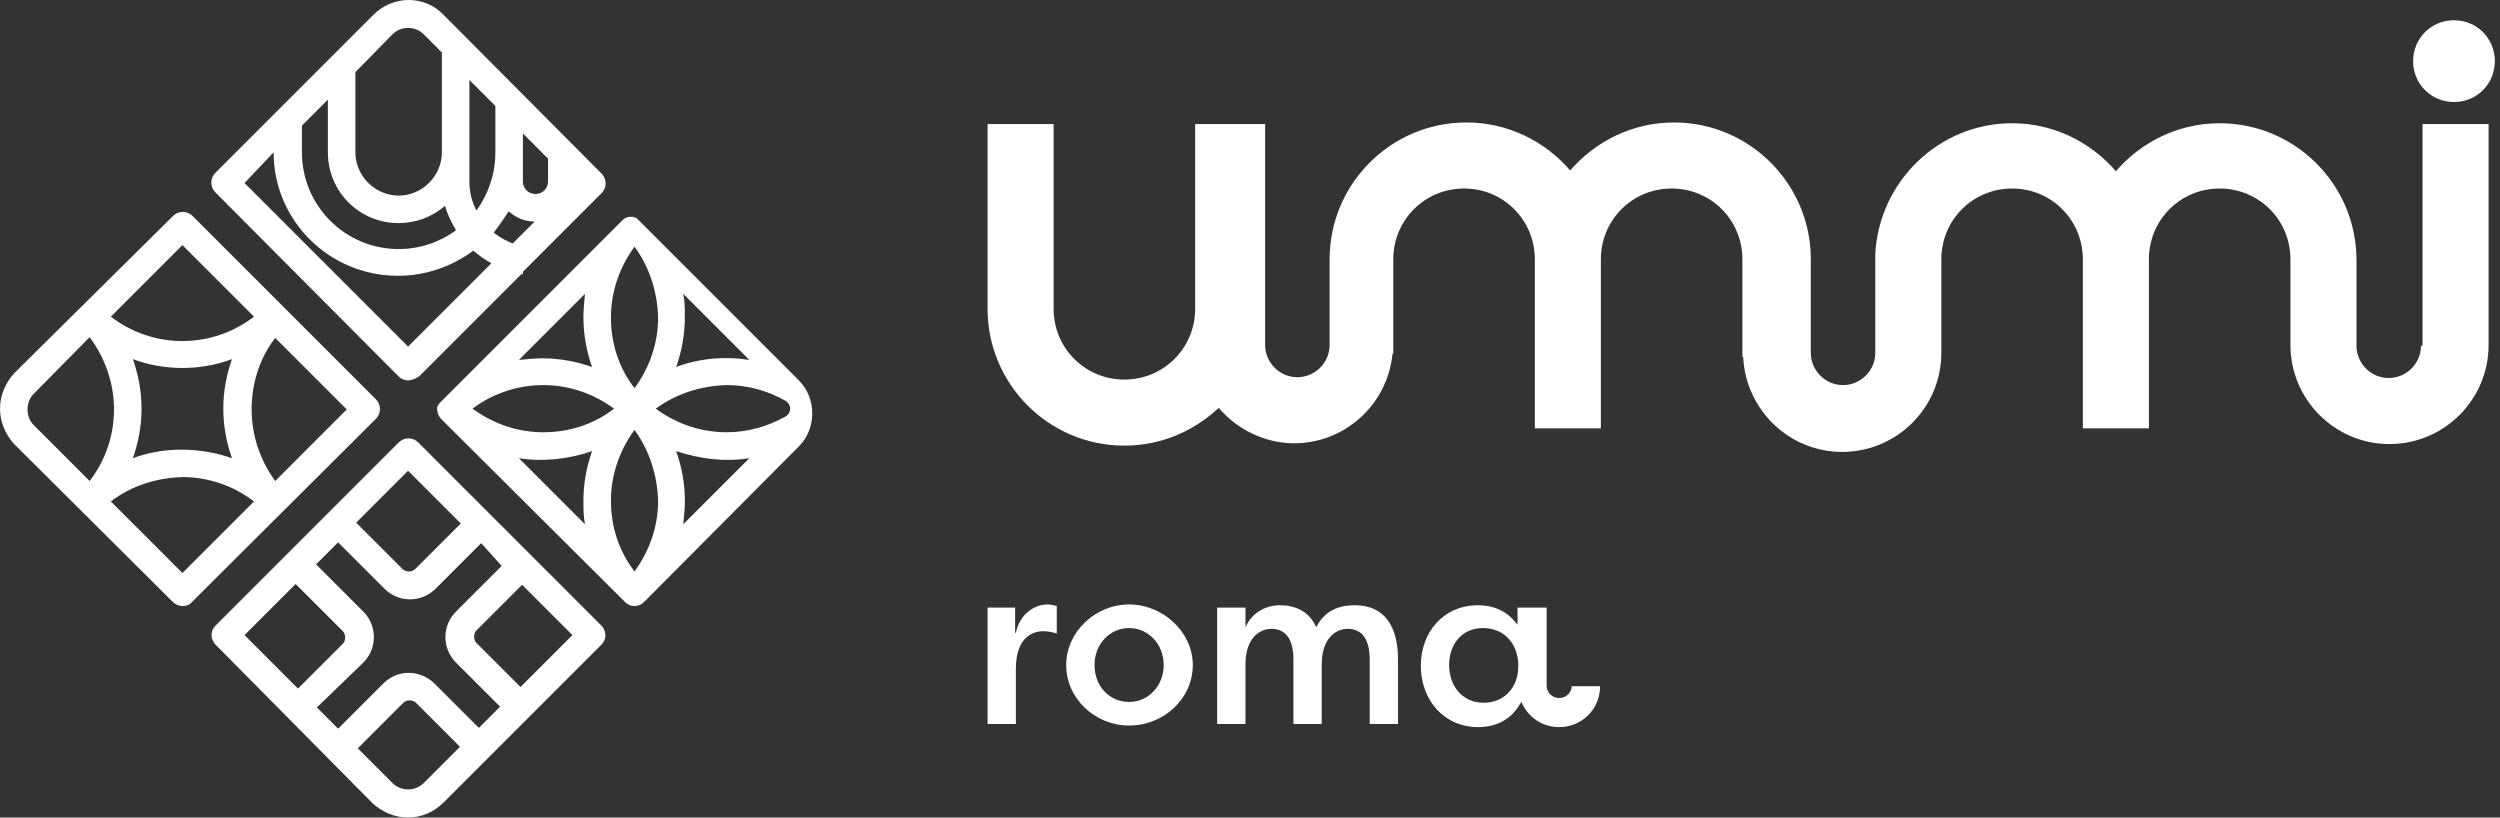
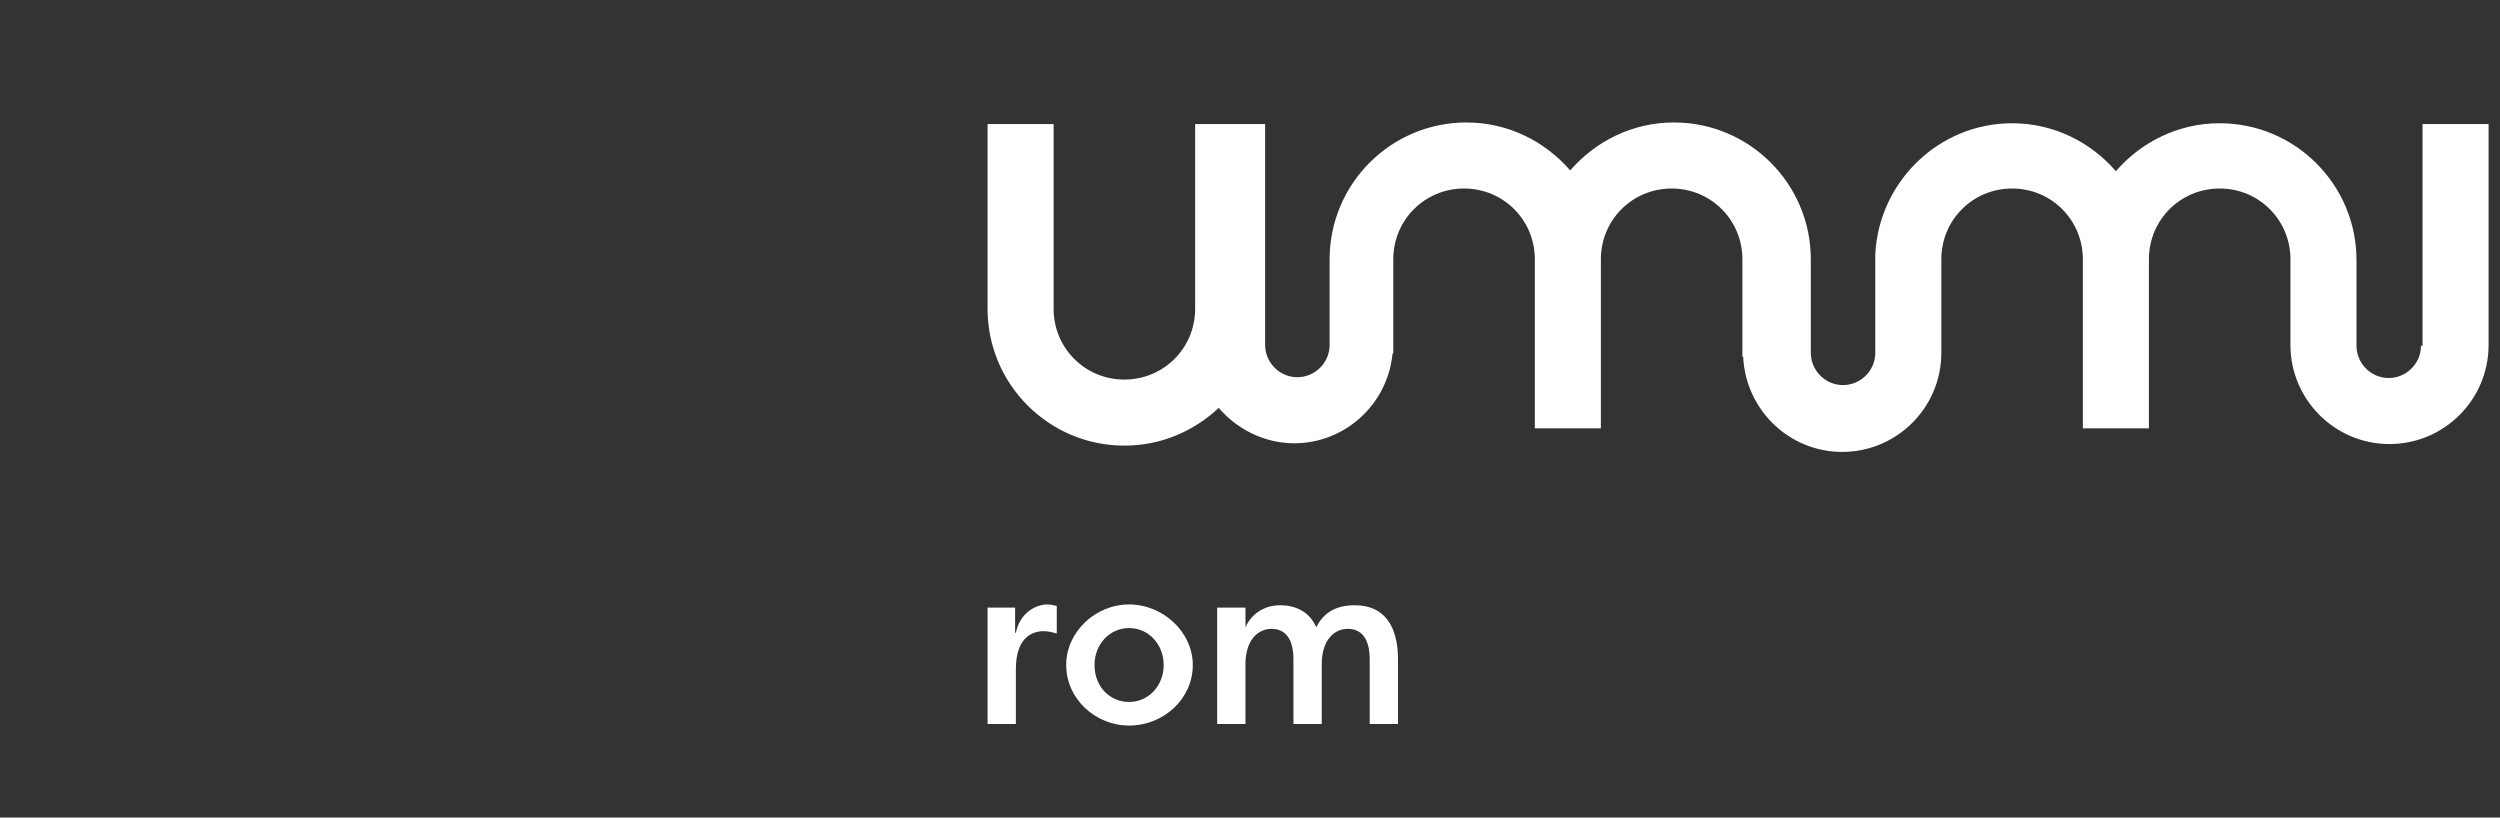
<svg xmlns="http://www.w3.org/2000/svg" width="211" height="69" viewBox="0 0 211 69" fill="none">
  <rect x="0" y="0" width="211" height="69" fill="#333333" stroke="none" />
  <path d="M204.329 29.183C204.329 30.709 203.068 31.904 201.608 31.904C200.082 31.904 198.888 30.643 198.888 29.183V27.657V22.878V21.949C198.888 15.579 193.711 10.402 187.34 10.402C183.823 10.402 180.704 11.995 178.581 14.45C176.457 11.995 173.338 10.402 169.821 10.402C163.649 10.402 158.606 15.313 158.274 21.418V21.949V28.586V29.78C158.274 31.306 157.013 32.501 155.553 32.501C154.027 32.501 152.832 31.24 152.832 29.78V23.409V21.883C152.832 15.512 147.656 10.336 141.285 10.336C137.768 10.336 134.649 11.929 132.525 14.384C130.402 11.929 127.283 10.336 123.766 10.336C117.395 10.336 112.219 15.512 112.219 21.883V22.016V29.116C112.219 30.643 110.958 31.837 109.498 31.837C107.971 31.837 106.777 30.576 106.777 29.116V26.13V22.812V10.469H100.871V22.746V26.064C100.871 29.382 98.216 32.036 94.898 32.036C91.58 32.036 88.925 29.382 88.925 26.064V10.469H83.351V26.064C83.351 32.435 88.527 37.611 94.898 37.611C97.951 37.611 100.738 36.416 102.862 34.425C104.388 36.217 106.711 37.412 109.232 37.412C113.546 37.412 117.129 34.094 117.528 29.846H117.594V29.05V22.016V21.883C117.594 18.565 120.248 15.91 123.567 15.91C126.885 15.91 129.539 18.565 129.539 21.883V36.151H135.114V21.883C135.114 18.565 137.768 15.91 141.086 15.91C144.404 15.91 147.059 18.565 147.059 21.883V30.112H147.125C147.324 34.558 150.974 38.142 155.487 38.142C160.066 38.142 163.848 34.425 163.848 29.78V28.586V21.883C163.848 18.565 166.503 15.91 169.821 15.91C173.139 15.91 175.793 18.565 175.793 21.883V36.151H181.368V21.883C181.368 18.565 184.022 15.91 187.34 15.91C190.659 15.91 193.313 18.565 193.313 21.883V22.812V27.59V29.116C193.313 33.695 197.029 37.478 201.675 37.478C206.254 37.478 210.036 33.762 210.036 29.116V10.469H204.462V29.183H204.329Z" fill="white" />
-   <path d="M207.116 8.61C209.041 8.61 210.567 7.084 210.567 5.16C210.567 3.235 209.041 1.709 207.116 1.709C205.192 1.709 203.666 3.235 203.666 5.16C203.666 7.084 205.192 8.61 207.116 8.61Z" fill="white" />
  <path d="M85.74 53.405C86.072 51.746 87.399 51.016 88.395 51.016C88.726 51.016 88.925 51.082 89.191 51.149V53.471C88.793 53.339 88.395 53.272 88.063 53.272C87.2 53.272 85.74 53.737 85.74 56.458V61.103H83.351V51.281H85.674V53.405H85.74Z" fill="white" />
  <path d="M95.296 59.245C96.955 59.245 98.216 57.851 98.216 56.126C98.216 54.4 96.955 53.007 95.296 53.007C93.637 53.007 92.376 54.4 92.376 56.126C92.376 57.918 93.637 59.245 95.296 59.245ZM95.296 51.016C98.15 51.016 100.672 53.339 100.672 56.126C100.672 58.979 98.216 61.236 95.296 61.236C92.443 61.236 89.987 58.979 89.987 56.126C89.987 53.339 92.443 51.016 95.296 51.016Z" fill="white" />
  <path d="M109.166 55.661C109.166 53.936 108.502 53.073 107.307 53.073C106.246 53.073 105.118 53.936 105.118 56.059V61.103H102.729V51.281H105.118V52.94C105.648 51.746 106.777 51.082 108.037 51.082C109.232 51.082 110.493 51.547 111.09 52.94C111.886 51.348 113.28 51.082 114.342 51.082C116.864 51.082 117.992 52.874 117.992 55.661V61.103H115.603V55.661C115.603 53.936 114.939 53.073 113.745 53.073C112.683 53.073 111.555 53.936 111.555 56.059V61.103H109.166V55.661Z" fill="white" />
-   <path d="M125.225 59.311C123.434 59.311 122.306 57.917 122.306 56.126C122.306 54.4 123.367 53.007 125.159 53.007C126.951 53.007 128.145 54.334 128.145 56.192C128.145 58.183 126.818 59.311 125.225 59.311ZM132.658 57.851C132.658 58.448 132.193 58.913 131.596 58.913C130.999 58.913 130.534 58.448 130.534 57.851V51.281H128.079V52.741C127.283 51.613 126.088 51.082 124.761 51.082C121.775 51.082 119.917 53.405 119.917 56.192C119.917 59.046 121.841 61.368 124.761 61.368C126.221 61.368 127.415 60.771 128.145 59.643L128.411 59.245C128.942 60.506 130.136 61.368 131.596 61.368C133.521 61.368 135.047 59.842 135.047 57.917H132.658V57.851Z" fill="white" />
-   <path d="M34.442 69C33.314 69 32.252 68.535 31.456 67.805L18.183 54.4C17.984 54.201 17.851 53.869 17.851 53.604C17.851 53.272 17.984 53.007 18.183 52.808L33.646 37.345C34.11 36.881 34.84 36.881 35.305 37.345L50.767 52.808C50.966 53.007 51.099 53.339 51.099 53.604C51.099 53.936 50.966 54.201 50.767 54.4L37.428 67.739C36.632 68.535 35.57 69 34.442 69ZM30.195 63.16L33.115 66.08C33.845 66.81 35.039 66.81 35.769 66.08L38.822 63.027L35.106 59.311C34.973 59.178 34.774 59.112 34.575 59.112C34.376 59.112 34.176 59.178 34.044 59.311L30.195 63.16ZM26.744 59.709L28.536 61.501L32.318 57.718C32.916 57.121 33.646 56.789 34.508 56.789C35.305 56.789 36.101 57.121 36.698 57.718L40.414 61.435L42.206 59.643L38.49 55.927C37.295 54.732 37.295 52.808 38.49 51.613L42.339 47.764L40.614 45.84L36.765 49.689C35.57 50.883 33.646 50.883 32.451 49.689L28.536 45.773L26.678 47.631L30.659 51.613C31.854 52.808 31.854 54.732 30.659 55.927L26.744 59.709ZM20.639 53.604L25.151 58.117L28.934 54.334C29.199 54.069 29.199 53.538 28.934 53.272L24.952 49.291L20.639 53.604ZM44.064 49.357L40.215 53.206C39.95 53.471 39.95 54.002 40.215 54.268L43.932 57.984L48.312 53.604L44.064 49.357ZM30.062 44.114L33.977 48.03C34.243 48.295 34.774 48.295 35.039 48.03L38.888 44.181L34.442 39.734L30.062 44.114ZM53.554 51.149C53.554 51.149 53.488 51.149 53.554 51.149C53.488 51.149 53.488 51.149 53.554 51.149C53.222 51.149 52.957 51.016 52.758 50.817L37.229 35.354C37.03 35.155 36.897 34.824 36.897 34.558C36.897 34.492 36.897 34.492 36.897 34.425C36.897 34.425 36.897 34.425 36.897 34.359C36.964 34.226 37.03 34.093 37.096 34.027L52.559 18.565C52.691 18.432 52.957 18.299 53.156 18.299H53.222C53.222 18.299 53.222 18.299 53.289 18.299C53.289 18.299 53.289 18.299 53.355 18.299C53.355 18.299 53.355 18.299 53.422 18.299C53.554 18.366 53.753 18.366 53.82 18.498L53.886 18.565L67.424 32.103C68.154 32.833 68.552 33.828 68.552 34.89C68.552 35.952 68.154 36.947 67.424 37.677L54.351 50.817C54.151 51.016 53.886 51.149 53.554 51.149ZM53.554 36.283C52.293 38.009 51.563 40.066 51.563 42.256C51.563 44.446 52.227 46.503 53.554 48.229C54.815 46.503 55.545 44.446 55.545 42.256C55.479 40.133 54.815 38.009 53.554 36.283ZM57.071 38.075C57.536 39.403 57.801 40.796 57.801 42.256C57.801 42.92 57.735 43.583 57.669 44.247L63.243 38.672C61.186 39.004 59.062 38.739 57.071 38.075ZM43.799 38.672L49.373 44.247C49.241 43.583 49.241 42.92 49.241 42.256C49.241 40.796 49.506 39.403 49.971 38.075C48.046 38.739 45.856 39.004 43.799 38.672ZM55.346 34.492C57.071 35.753 59.129 36.483 61.319 36.483C63.044 36.483 64.769 36.018 66.296 35.155C66.628 34.956 66.694 34.624 66.694 34.492C66.694 34.359 66.628 34.027 66.296 33.828C64.769 32.965 63.11 32.501 61.319 32.501C59.129 32.567 57.071 33.231 55.346 34.492ZM39.884 34.492C41.609 35.753 43.666 36.483 45.856 36.483C48.046 36.483 50.103 35.819 51.829 34.492C50.103 33.231 48.046 32.501 45.856 32.501C43.666 32.501 41.543 33.231 39.884 34.492ZM53.554 20.821C52.293 22.547 51.563 24.604 51.563 26.794C51.563 28.984 52.227 31.041 53.554 32.766C54.815 31.041 55.545 28.984 55.545 26.794C55.479 24.604 54.815 22.547 53.554 20.821ZM45.79 30.244C47.25 30.244 48.643 30.51 49.971 30.974C49.506 29.647 49.241 28.254 49.241 26.794C49.241 26.13 49.307 25.466 49.373 24.803L43.799 30.377C44.463 30.311 45.126 30.244 45.79 30.244ZM57.669 24.803C57.801 25.466 57.801 26.13 57.801 26.794C57.801 28.254 57.536 29.647 57.071 30.974C58.996 30.244 61.186 30.045 63.243 30.377L57.669 24.803ZM15.396 51.149C15.131 51.149 14.799 51.016 14.6 50.817L1.195 37.478C0.465 36.682 0 35.62 0 34.492C0 33.364 0.465 32.302 1.195 31.505L14.6 18.233C15.064 17.768 15.794 17.768 16.259 18.233L31.721 33.695C32.186 34.16 32.186 34.89 31.721 35.354L16.192 50.817C15.993 51.082 15.662 51.149 15.396 51.149ZM9.357 42.322L15.396 48.361L21.435 42.322C19.709 40.995 17.586 40.265 15.396 40.265C13.206 40.332 11.082 40.995 9.357 42.322ZM7.565 28.453L2.854 33.231C2.522 33.563 2.323 34.027 2.323 34.558C2.323 35.089 2.522 35.553 2.854 35.885L7.565 40.597C8.893 38.872 9.623 36.748 9.623 34.558C9.623 32.368 8.893 30.244 7.565 28.453ZM23.227 28.519C21.899 30.244 21.236 32.368 21.236 34.558C21.236 36.748 21.966 38.872 23.227 40.597L29.266 34.558L23.227 28.519ZM11.215 30.311C11.68 31.638 11.945 33.032 11.945 34.492C11.945 35.952 11.68 37.345 11.215 38.672C13.87 37.677 16.922 37.743 19.577 38.672C19.112 37.345 18.847 35.952 18.847 34.492C18.847 33.032 19.112 31.638 19.577 30.311C16.922 31.306 13.87 31.306 11.215 30.311ZM9.357 26.727C11.082 28.055 13.206 28.785 15.396 28.785C17.586 28.785 19.709 28.055 21.435 26.727L15.396 20.688L9.357 26.727ZM34.442 32.103C34.11 32.103 33.845 31.97 33.646 31.771L18.183 16.242C17.719 15.778 17.719 15.048 18.183 14.583L31.522 1.244C33.181 -0.415 35.836 -0.415 37.428 1.244L50.767 14.649C51.232 15.114 51.232 15.844 50.767 16.308L44.131 22.945V23.144C44.064 23.144 44.064 23.144 43.998 23.144L35.371 31.771C35.039 31.97 34.774 32.103 34.442 32.103ZM20.639 15.446L34.442 29.249L41.476 22.215C40.945 21.949 40.414 21.551 39.95 21.153C38.158 22.48 35.968 23.276 33.579 23.276C27.806 23.276 23.094 18.631 23.094 12.858L20.639 15.446ZM25.483 10.601V12.858C25.483 17.37 29.133 21.02 33.646 21.02C35.437 21.02 37.163 20.423 38.49 19.427C38.092 18.764 37.76 18.1 37.561 17.37C36.499 18.299 35.106 18.83 33.646 18.83C30.328 18.83 27.673 16.176 27.673 12.858V8.411L25.483 10.601ZM41.675 19.627C42.14 20.025 42.671 20.29 43.268 20.556L45.126 18.698C44.264 18.698 43.533 18.366 42.936 17.835C42.538 18.432 42.14 19.029 41.675 19.627ZM39.618 12.858V15.313C39.618 16.176 39.817 17.038 40.215 17.768C41.211 16.375 41.808 14.716 41.808 12.858V8.942L39.618 6.752V12.858ZM29.996 6.089V12.858C29.996 14.848 31.655 16.508 33.646 16.508C35.636 16.508 37.295 14.848 37.295 12.858V4.43L35.769 2.903C35.039 2.173 33.845 2.173 33.115 2.903L29.996 6.089ZM44.131 11.265V15.313C44.131 15.91 44.595 16.375 45.193 16.375C45.79 16.375 46.254 15.91 46.254 15.313V13.389L44.131 11.265Z" fill="white" />
</svg>